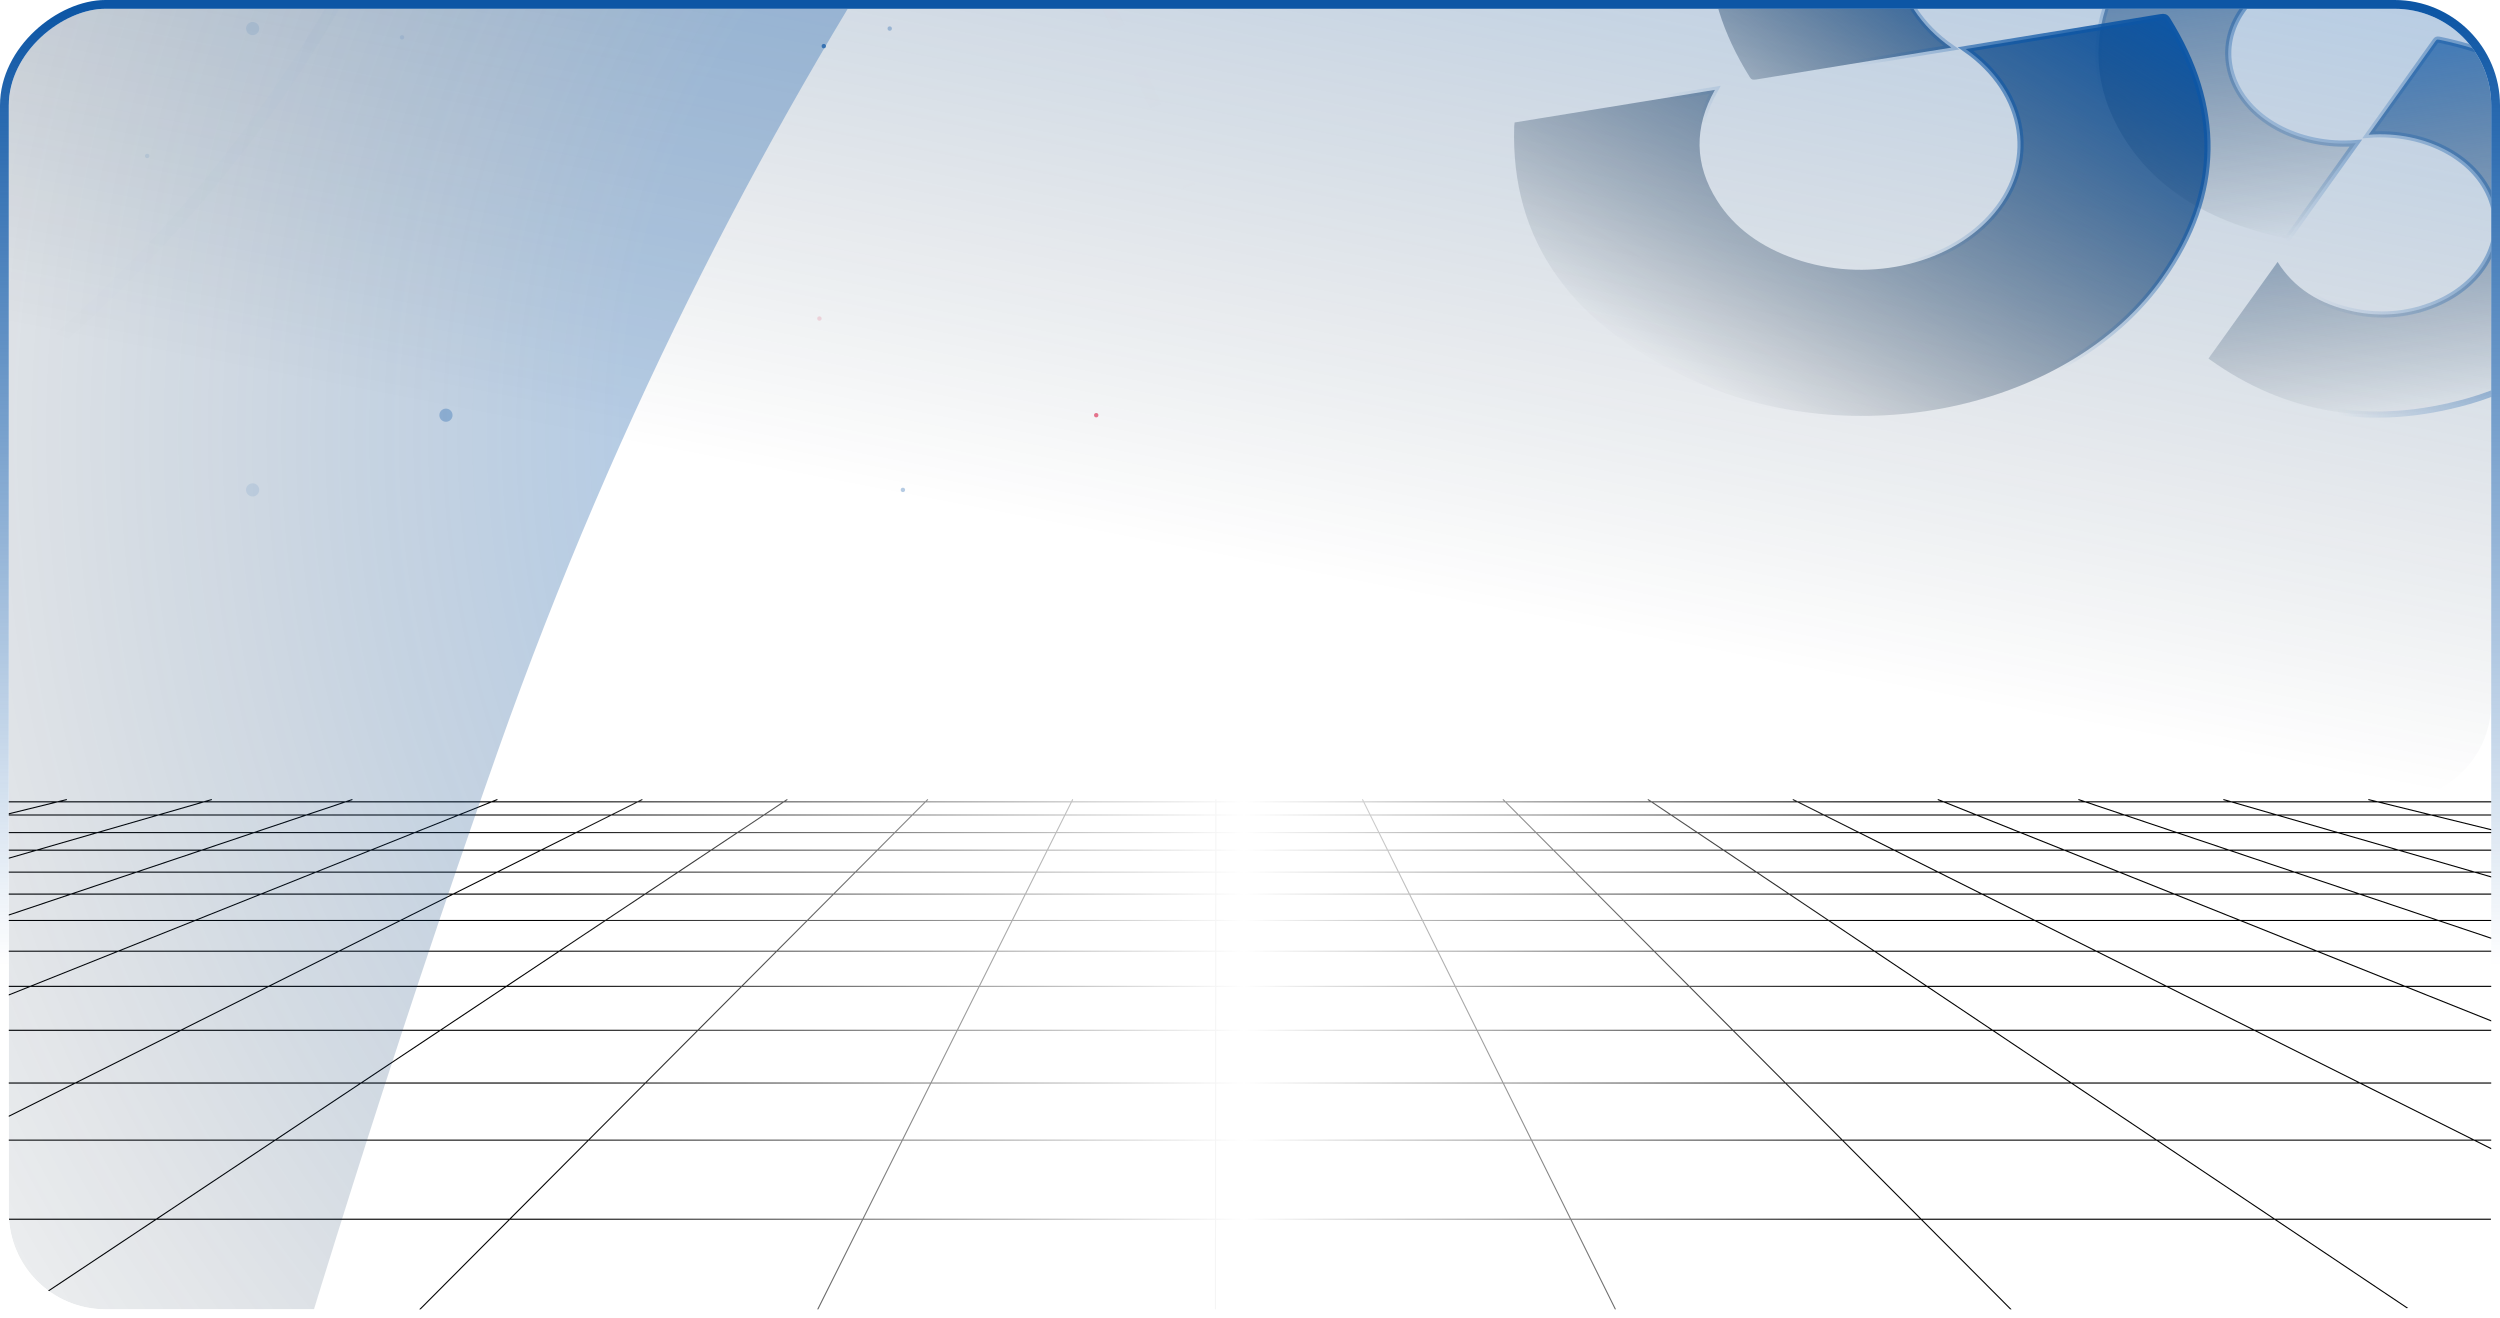
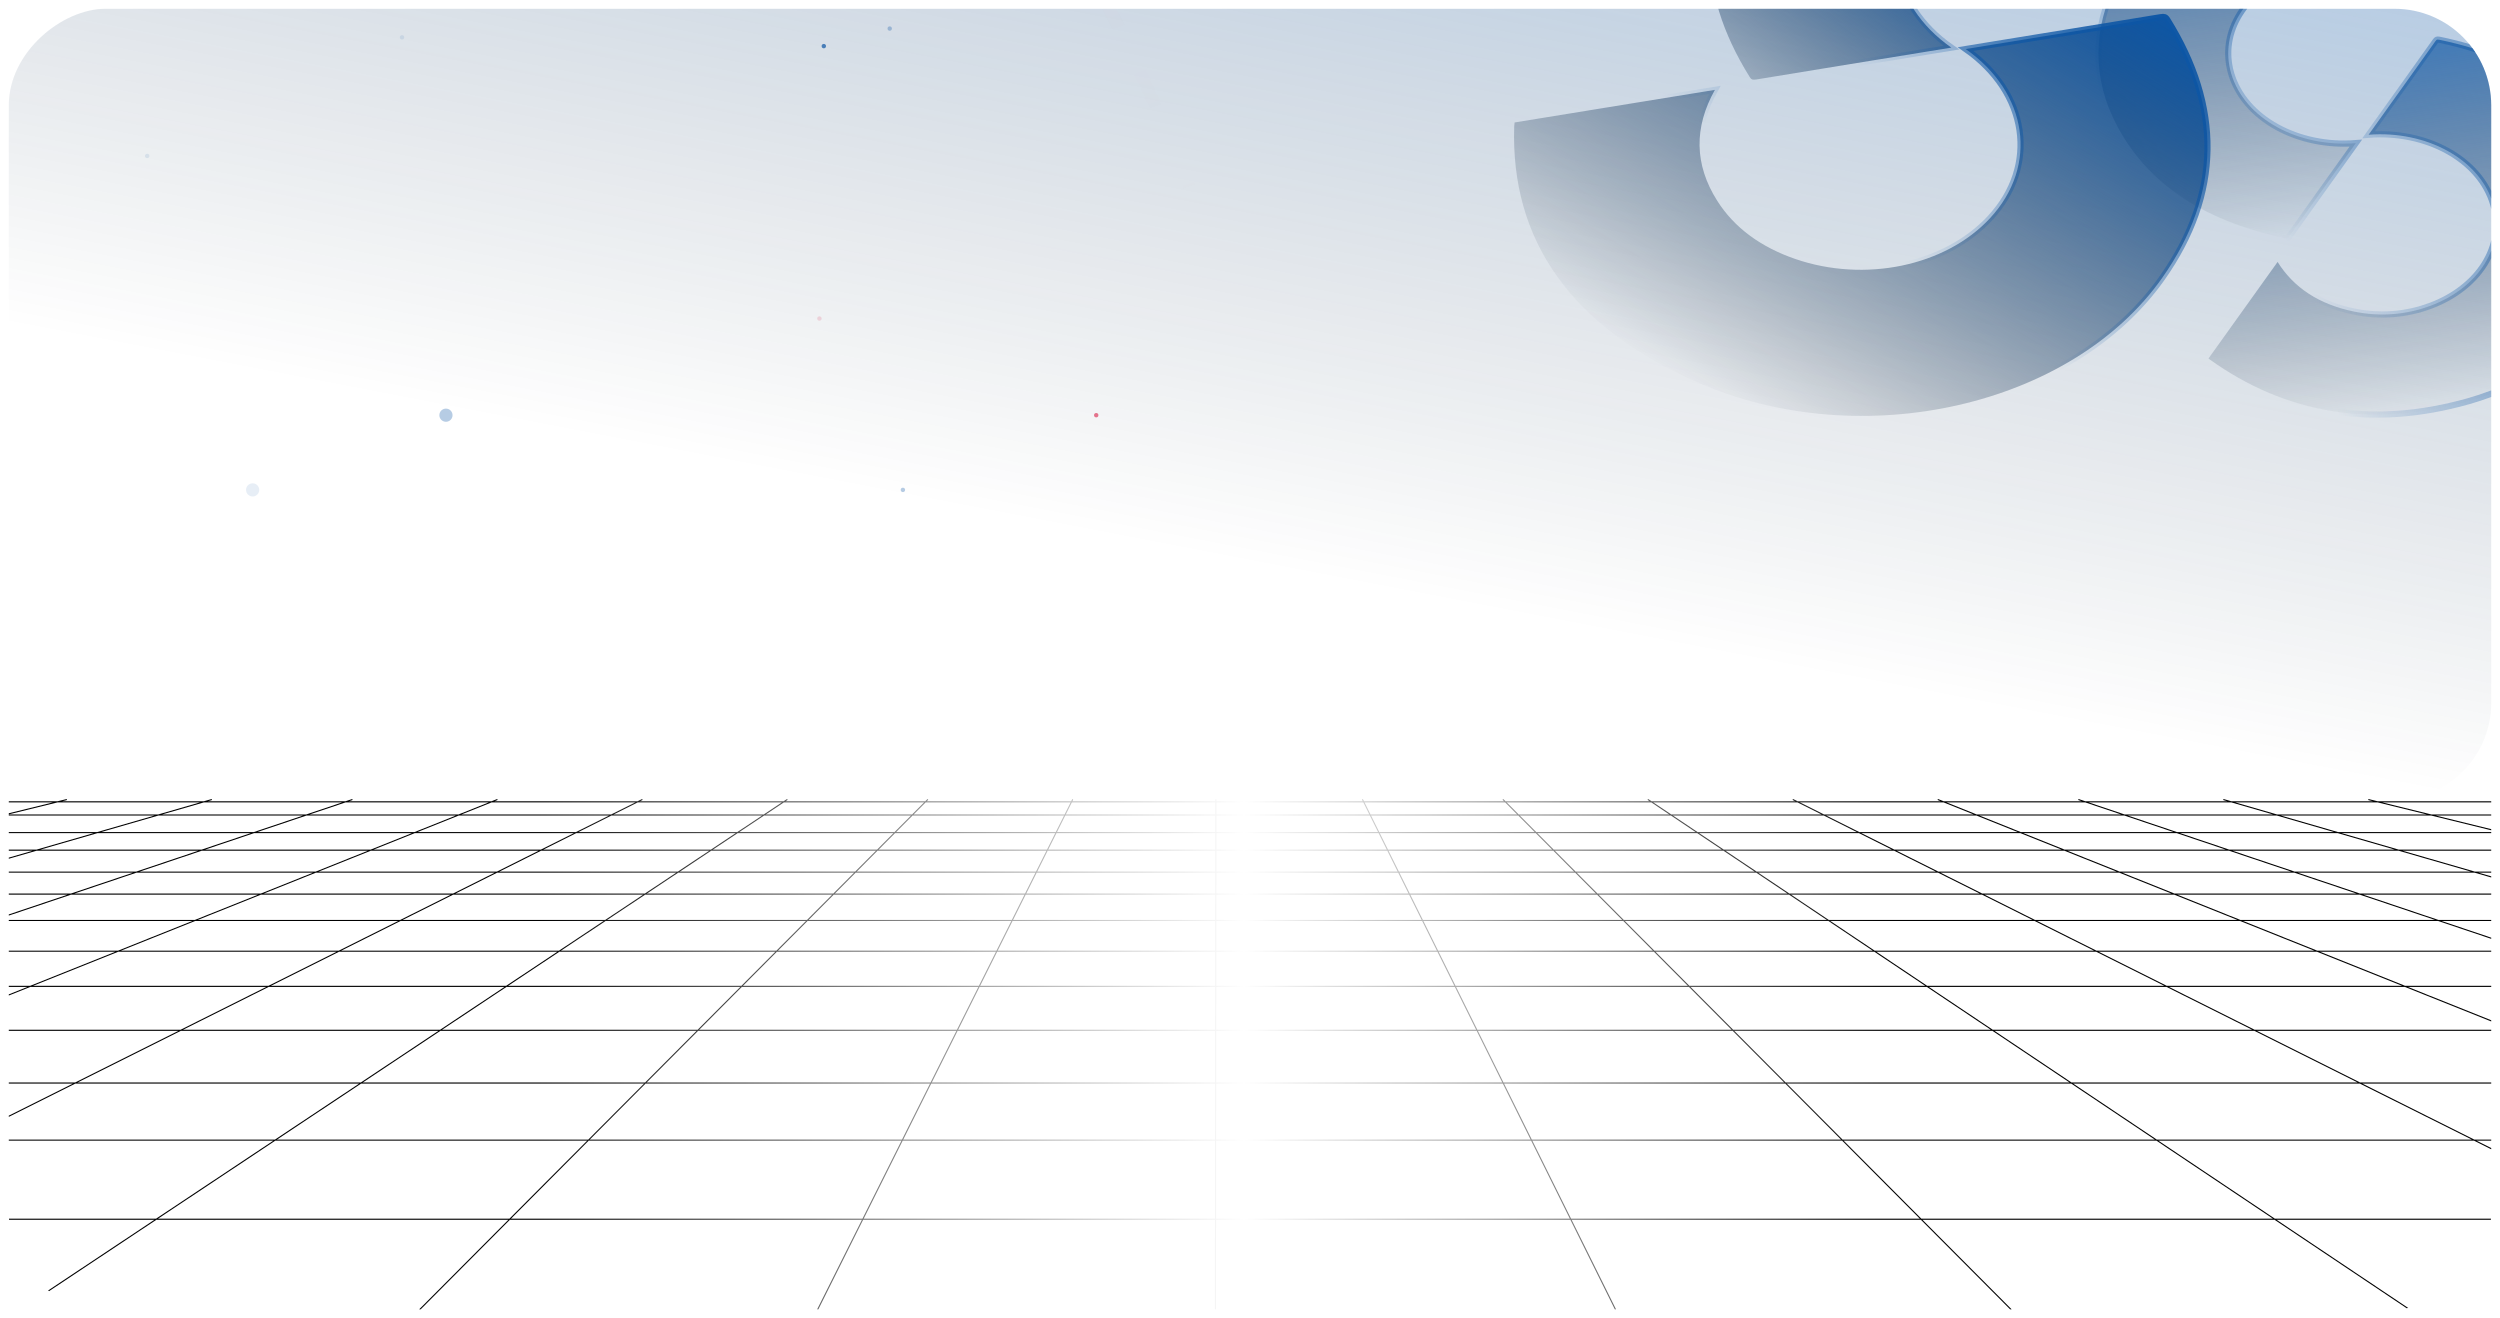
<svg xmlns="http://www.w3.org/2000/svg" width="569" height="300" viewBox="0 0 569 300" fill="none">
  <g clip-path="url(#clip0_1909_3962)">
    <rect opacity="0.3" x="2" y="-21" width="565" height="203" rx="22" fill="url(#paint0_linear_1909_3962)" />
    <path opacity="0.7" d="M567.453 46.505C564.43 36.191 552.148 29.632 539.089 30.67C539.619 29.928 540.145 29.193 540.667 28.461C542.04 26.541 543.391 24.65 544.743 22.759L544.743 22.759C545.576 21.596 546.409 20.432 547.243 19.269C549.603 15.974 551.964 12.678 554.302 9.372L554.302 9.372C554.471 9.133 554.575 9.063 554.651 9.034C554.728 9.005 554.876 8.981 555.228 9.055L555.229 9.055C574.417 13.069 587.672 22.181 594.394 36.571C599.502 47.501 598.437 59.166 592.542 69.128C586.643 79.095 575.913 87.338 561.753 91.336C539.782 97.538 520.049 94.106 502.927 81.805L502.926 81.804C502.829 81.734 502.742 81.666 502.652 81.592C504.94 78.395 507.227 75.2 509.518 71.998C512.459 67.888 515.408 63.766 518.38 59.614C522.04 65.464 527.797 69.29 535.817 70.921C541.76 72.129 547.571 71.669 553.105 69.622L553.105 69.622C564.111 65.55 570.251 56.047 567.453 46.505Z" fill="url(#paint1_linear_1909_3962)" stroke="url(#paint2_linear_1909_3962)" stroke-width="1.41" />
    <path opacity="0.7" d="M507.819 16.742C510.843 27.057 523.124 33.616 536.184 32.578C535.654 33.32 535.128 34.056 534.605 34.787C533.232 36.708 531.881 38.598 530.529 40.489L530.529 40.489C529.697 41.652 528.864 42.816 528.03 43.979C525.67 47.274 523.309 50.57 520.971 53.876L520.971 53.876C520.801 54.115 520.697 54.185 520.622 54.214C520.545 54.243 520.396 54.267 520.044 54.193L520.044 54.193C500.855 50.179 487.6 41.067 480.878 26.677L480.244 26.927L480.878 26.677C475.771 15.747 476.835 4.082 482.731 -5.88C488.629 -15.847 499.359 -24.09 513.52 -28.088C535.49 -34.29 555.224 -30.858 572.346 -18.556L572.346 -18.556C572.443 -18.486 572.53 -18.418 572.62 -18.344C570.341 -15.159 568.064 -11.977 565.781 -8.788C562.831 -4.665 559.873 -0.531 556.892 3.634C553.233 -2.216 547.476 -6.042 539.456 -7.673C533.512 -8.881 527.701 -8.421 522.167 -6.374L522.167 -6.374C511.162 -2.302 505.022 7.201 507.819 16.742Z" fill="url(#paint3_linear_1909_3962)" stroke="url(#paint4_linear_1909_3962)" stroke-width="1.41" />
    <path fill-rule="evenodd" clip-rule="evenodd" d="M80.164 182.115C80.228 182.094 80.263 182.024 80.242 181.959C80.22 181.895 80.15 181.86 80.085 181.881L78.617 182.375L47.266 182.375L48.159 182.117C48.224 182.098 48.262 182.03 48.243 181.964C48.224 181.899 48.156 181.861 48.09 181.88L46.376 182.375L14.109 182.375L15.154 182.118C15.22 182.102 15.261 182.035 15.244 181.969C15.228 181.903 15.161 181.862 15.095 181.879L13.074 182.375L-19.078 182.375L-17.85 182.119C-17.784 182.105 -17.741 182.04 -17.755 181.973C-17.769 181.907 -17.834 181.864 -17.901 181.878L-20.288 182.375L-41.876 182.375C-41.944 182.375 -41.999 182.43 -41.999 182.498C-41.999 182.567 -41.944 182.622 -41.876 182.622L-21.473 182.622L-34.688 185.375L-41.876 185.375C-41.944 185.375 -41.999 185.43 -41.999 185.498C-41.999 185.567 -41.944 185.622 -41.876 185.622L-35.873 185.622L-41.901 186.878C-41.968 186.892 -42.01 186.957 -41.996 187.024C-41.983 187.09 -41.917 187.133 -41.85 187.119L-34.663 185.622L-0.146 185.622L-15.426 189.375L-41.876 189.375C-41.944 189.375 -41.999 189.43 -41.999 189.498C-41.999 189.567 -41.944 189.622 -41.876 189.622L-16.431 189.622L-31.712 193.375L-41.876 193.375C-41.944 193.375 -41.999 193.43 -41.999 193.498C-41.999 193.567 -41.944 193.622 -41.876 193.622L-32.717 193.622L-41.905 195.879C-41.971 195.895 -42.012 195.962 -41.995 196.028C-41.979 196.094 -41.912 196.135 -41.846 196.118L-31.682 193.622L7.445 193.622L-9.008 198.375L-41.876 198.375C-41.944 198.375 -41.999 198.43 -41.999 198.498C-41.999 198.567 -41.944 198.622 -41.876 198.622L-9.863 198.622L-26.316 203.375L-41.876 203.375C-41.944 203.375 -41.999 203.43 -41.999 203.498C-41.999 203.567 -41.944 203.622 -41.876 203.622L-27.171 203.622L-41.91 207.88C-41.975 207.899 -42.013 207.967 -41.994 208.033C-41.975 208.098 -41.907 208.136 -41.841 208.117L-26.281 203.622L15.394 203.622L-1.725 209.375L-41.876 209.375C-41.944 209.375 -41.999 209.43 -41.999 209.498C-41.999 209.567 -41.944 209.622 -41.876 209.622L-2.46 209.622L-22.554 216.375L-41.876 216.375C-41.944 216.375 -41.999 216.43 -41.999 216.498C-41.999 216.567 -41.944 216.622 -41.876 216.622L-23.289 216.622L-41.915 222.881C-41.98 222.903 -42.014 222.973 -41.993 223.038C-41.971 223.102 -41.901 223.137 -41.836 223.115L-22.514 216.622L26.233 216.622L6.851 224.375L-41.876 224.375C-41.944 224.375 -41.999 224.43 -41.999 224.498C-41.999 224.567 -41.944 224.622 -41.876 224.622L6.233 224.622L-18.149 234.375L-41.876 234.375C-41.944 234.375 -41.999 234.43 -41.999 234.498C-41.999 234.567 -41.944 234.622 -41.876 234.622L-18.767 234.622L-41.921 243.884C-41.985 243.909 -42.016 243.981 -41.99 244.044C-41.965 244.108 -41.893 244.138 -41.83 244.113L-18.102 234.622L40.6 234.622L17.094 246.375L-41.876 246.375C-41.944 246.375 -41.999 246.43 -41.999 246.498C-41.999 246.567 -41.944 246.622 -41.876 246.622L16.601 246.622L-8.906 259.375L-41.876 259.375C-41.944 259.375 -41.999 259.43 -41.999 259.498C-41.999 259.567 -41.944 259.622 -41.876 259.622L-9.399 259.622L-41.932 275.888C-41.993 275.919 -42.017 275.993 -41.987 276.054C-41.956 276.115 -41.882 276.139 -41.821 276.109L-8.847 259.622L62.202 259.622L35.512 277.375L-41.876 277.375C-41.944 277.375 -41.999 277.43 -41.999 277.498C-41.999 277.567 -41.944 277.622 -41.876 277.622L35.141 277.622L2.437 299.375L-41.876 299.375C-41.944 299.375 -41.999 299.43 -41.999 299.498C-41.999 299.567 -41.944 299.622 -41.876 299.622L2.066 299.622L-41.161 328.375L-41.876 328.375C-41.944 328.375 -41.999 328.43 -41.999 328.498C-41.999 328.567 -41.944 328.622 -41.876 328.622L-41.532 328.622L-41.944 328.896C-42.001 328.933 -42.016 329.01 -41.978 329.067C-41.941 329.124 -41.864 329.139 -41.807 329.101L-41.087 328.622L64.904 328.622L25.307 368.375L-41.876 368.375C-41.944 368.375 -41.999 368.43 -41.999 368.498C-41.999 368.567 -41.944 368.622 -41.876 368.622L25.061 368.622L-41.429 435.375L-41.876 435.375C-41.944 435.375 -41.999 435.43 -41.999 435.498C-41.999 435.567 -41.944 435.622 -41.876 435.622L-41.675 435.622L-41.963 435.911C-42.011 435.96 -42.011 436.038 -41.963 436.086C-41.914 436.134 -41.836 436.134 -41.788 436.086L-41.326 435.622L117.174 435.622L117.013 435.943C116.983 436.004 117.007 436.078 117.068 436.109C117.129 436.139 117.203 436.115 117.234 436.054L117.45 435.622L276.39 435.622L276.39 435.998C276.39 436.067 276.445 436.122 276.513 436.122C276.582 436.122 276.637 436.067 276.637 435.999L276.637 435.622L435.8 435.622L436.014 436.053C436.044 436.114 436.118 436.139 436.179 436.109C436.24 436.079 436.265 436.005 436.235 435.944L436.075 435.622L594.575 435.622L595.037 436.086C595.059 436.108 595.087 436.12 595.116 436.122C595.15 436.124 595.185 436.112 595.212 436.086C595.26 436.038 595.26 435.96 595.212 435.911L594.924 435.622L595.124 435.622C595.193 435.622 595.248 435.567 595.248 435.498C595.248 435.43 595.193 435.375 595.124 435.375L594.678 435.375L528.187 368.622L596.124 368.622C596.193 368.622 596.248 368.567 596.248 368.498C596.248 368.43 596.193 368.375 596.124 368.375L527.941 368.375L488.345 328.622L593.847 328.622L596.056 330.101C596.112 330.139 596.189 330.124 596.227 330.067C596.265 330.011 596.25 329.934 596.193 329.896L594.291 328.622L596.124 328.622C596.193 328.622 596.248 328.567 596.248 328.498C596.248 328.43 596.193 328.375 596.124 328.375L593.922 328.375L550.987 299.622L596.124 299.622C596.193 299.622 596.248 299.567 596.248 299.498C596.248 299.43 596.193 299.375 596.124 299.375L550.618 299.375L518.135 277.622L596.124 277.622C596.193 277.622 596.248 277.567 596.248 277.498C596.248 277.43 596.193 277.375 596.124 277.375L517.767 277.375L491.257 259.622L563.095 259.622L596.069 276.109C596.13 276.139 596.204 276.115 596.235 276.054C596.265 275.993 596.241 275.919 596.18 275.888L563.647 259.622L596.124 259.622C596.193 259.622 596.248 259.567 596.248 259.498C596.248 259.43 596.193 259.375 596.124 259.375L563.154 259.375L537.647 246.622L596.124 246.622C596.193 246.622 596.248 246.567 596.248 246.498C596.248 246.43 596.193 246.375 596.124 246.375L537.154 246.375L513.647 234.622L572.351 234.622L596.079 244.113C596.142 244.138 596.214 244.108 596.239 244.044C596.264 243.981 596.234 243.909 596.17 243.884L573.015 234.622L596.124 234.622C596.193 234.622 596.248 234.567 596.248 234.498C596.248 234.43 596.193 234.375 596.124 234.375L572.398 234.375L548.015 224.622L596.124 224.622C596.193 224.622 596.248 224.567 596.248 224.498C596.248 224.43 596.193 224.375 596.124 224.375L547.398 224.375L528.015 216.622L575.763 216.622L595.085 223.115C595.15 223.137 595.22 223.102 595.241 223.038C595.263 222.973 595.228 222.903 595.164 222.881L576.538 216.622L596.124 216.622C596.193 216.622 596.248 216.567 596.248 216.498C596.248 216.43 596.193 216.375 596.124 216.375L575.803 216.375L555.709 209.622L596.124 209.622C596.193 209.622 596.248 209.567 596.248 209.498C596.248 209.43 596.193 209.375 596.124 209.375L554.974 209.375L537.855 203.622L580.53 203.622L596.09 208.117C596.156 208.136 596.224 208.098 596.243 208.033C596.262 207.967 596.224 207.899 596.159 207.88L581.42 203.622L596.124 203.622C596.193 203.622 596.248 203.567 596.248 203.498C596.248 203.43 596.193 203.375 596.124 203.375L580.565 203.375L564.112 198.622L596.124 198.622C596.193 198.622 596.248 198.567 596.248 198.498C596.248 198.43 596.193 198.375 596.124 198.375L563.257 198.375L546.804 193.622L585.931 193.622L596.095 196.118C596.161 196.135 596.228 196.094 596.244 196.028C596.261 195.962 596.22 195.895 596.154 195.879L586.966 193.622L596.124 193.622C596.193 193.622 596.248 193.567 596.248 193.498C596.248 193.43 596.193 193.375 596.124 193.375L585.961 193.375L570.68 189.622L596.124 189.622C596.193 189.622 596.248 189.567 596.248 189.498C596.248 189.43 596.193 189.375 596.124 189.375L569.675 189.375L554.395 185.622L588.912 185.622L596.099 187.119C596.166 187.133 596.231 187.09 596.245 187.024C596.259 186.957 596.216 186.892 596.15 186.878L590.122 185.622L596.124 185.622C596.193 185.622 596.248 185.567 596.248 185.498C596.248 185.43 596.193 185.375 596.124 185.375L588.937 185.375L575.722 182.622L596.124 182.622C596.193 182.622 596.248 182.567 596.248 182.498C596.248 182.43 596.193 182.375 596.124 182.375L574.537 182.375L572.15 181.878C572.083 181.864 572.018 181.907 572.004 181.973C571.99 182.04 572.033 182.105 572.099 182.119L573.327 182.375L541.175 182.375L539.154 181.879C539.088 181.862 539.021 181.903 539.005 181.969C538.988 182.035 539.029 182.102 539.095 182.118L540.14 182.375L507.873 182.375L506.159 181.88C506.093 181.861 506.025 181.899 506.006 181.964C505.987 182.03 506.025 182.098 506.09 182.117L506.983 182.375L474.632 182.375L473.164 181.881C473.099 181.86 473.029 181.895 473.007 181.959C472.986 182.024 473.021 182.094 473.085 182.115L473.857 182.375L442.398 182.375L441.17 181.884C441.107 181.859 441.035 181.889 441.01 181.953C440.984 182.016 441.015 182.088 441.079 182.113L441.733 182.375L409.154 182.375L408.18 181.888C408.119 181.858 408.045 181.882 408.014 181.943C407.984 182.004 408.008 182.078 408.069 182.109L408.602 182.375L375.909 182.375L375.193 181.896C375.137 181.858 375.06 181.873 375.022 181.93C374.984 181.986 374.999 182.063 375.056 182.101L375.465 182.375L342.674 182.375L342.212 181.911C342.164 181.863 342.086 181.863 342.037 181.911C341.989 181.959 341.989 182.037 342.037 182.086L342.325 182.375L310.449 182.375L310.235 181.944C310.205 181.883 310.131 181.858 310.07 181.888C310.009 181.918 309.984 181.992 310.014 182.053L310.173 182.375L276.859 182.375L276.859 181.999C276.859 181.93 276.804 181.875 276.736 181.875C276.667 181.875 276.612 181.93 276.612 181.998L276.612 182.375L244.073 182.375L244.234 182.054C244.264 181.993 244.24 181.919 244.179 181.888C244.118 181.858 244.044 181.882 244.013 181.943L243.797 182.375L210.924 182.375L211.212 182.086C211.26 182.037 211.26 181.959 211.212 181.911C211.163 181.863 211.085 181.863 211.037 181.911L210.575 182.375L178.781 182.375L179.193 182.101C179.25 182.064 179.265 181.987 179.227 181.93C179.189 181.873 179.113 181.858 179.056 181.896L178.335 182.375L145.646 182.375L146.179 182.109C146.24 182.078 146.264 182.004 146.234 181.943C146.203 181.882 146.129 181.858 146.068 181.888L145.094 182.375L112.515 182.375L113.17 182.113C113.234 182.088 113.264 182.016 113.239 181.953C113.214 181.889 113.142 181.859 113.079 181.884L111.851 182.375L79.391 182.375L80.164 182.115ZM550.174 299.375L517.692 277.622L437.546 277.622L459.213 299.375L550.174 299.375ZM458.865 299.375L437.197 277.622L357.698 277.622L368.488 299.375L458.865 299.375ZM368.611 299.622L459.111 299.622L487.75 328.375L382.874 328.375L368.611 299.622ZM368.213 299.375L357.422 277.622L276.775 277.622L276.756 299.375L368.213 299.375ZM276.756 299.622L368.335 299.622L382.599 328.375L276.731 328.375L276.756 299.622ZM276.509 299.375L276.528 277.622L196.45 277.622L185.573 299.375L276.509 299.375ZM185.45 299.622L276.509 299.622L276.484 328.375L171.073 328.375L185.45 299.622ZM185.297 299.375L196.174 277.622L116.052 277.622L94.384 299.375L185.297 299.375ZM94.138 299.622L185.174 299.622L170.797 328.375L65.498 328.375L94.138 299.622ZM94.036 299.375L115.703 277.622L35.587 277.622L2.883 299.375L94.036 299.375ZM2.512 299.622L93.79 299.622L65.15 328.375L-40.715 328.375L2.512 299.622ZM459.459 299.622L550.543 299.622L593.478 328.375L488.099 328.375L459.459 299.622ZM35.958 277.375L115.949 277.375L133.632 259.622L62.648 259.622L35.958 277.375ZM116.298 277.375L196.297 277.375L205.174 259.622L133.981 259.622L116.298 277.375ZM196.573 277.375L276.529 277.375L276.544 259.622L205.45 259.622L196.573 277.375ZM276.776 277.375L357.299 277.375L348.493 259.622L276.791 259.622L276.776 277.375ZM357.575 277.375L436.951 277.375L419.268 259.622L348.768 259.622L357.575 277.375ZM437.3 277.375L517.323 277.375L490.813 259.622L419.617 259.622L437.3 277.375ZM562.602 259.375L537.095 246.622L471.845 246.622L490.888 259.375L562.602 259.375ZM490.445 259.375L471.401 246.622L406.668 246.622L419.371 259.375L490.445 259.375ZM419.022 259.375L406.319 246.622L342.32 246.622L348.646 259.375L419.022 259.375ZM348.37 259.375L342.044 246.622L276.802 246.622L276.791 259.375L348.37 259.375ZM276.544 259.375L276.556 246.622L211.95 246.622L205.573 259.375L276.544 259.375ZM205.297 259.375L211.674 246.622L146.93 246.622L134.227 259.375L205.297 259.375ZM133.878 259.375L146.581 246.622L82.192 246.622L63.019 259.375L133.878 259.375ZM62.574 259.375L81.747 246.622L17.153 246.622L-8.354 259.375L62.574 259.375ZM25.656 368.375L65.252 328.622L170.674 328.622L150.797 368.375L25.656 368.375ZM151.073 368.375L170.95 328.622L276.484 328.622L276.449 368.375L151.073 368.375ZM276.696 368.375L276.731 328.622L382.721 328.622L402.441 368.375L276.696 368.375ZM402.717 368.375L382.997 328.622L487.996 328.622L527.593 368.375L402.717 368.375ZM536.602 246.375L513.095 234.622L453.926 234.622L471.476 246.375L536.602 246.375ZM471.032 246.375L453.482 234.622L394.715 234.622L406.422 246.375L471.032 246.375ZM406.073 246.375L394.366 234.622L336.367 234.622L342.197 246.375L406.073 246.375ZM341.921 246.375L336.091 234.622L276.813 234.622L276.803 246.375L341.921 246.375ZM276.556 246.375L276.566 234.622L217.95 234.622L212.073 246.375L276.556 246.375ZM211.797 246.375L217.674 234.622L158.882 234.622L147.176 246.375L211.797 246.375ZM146.827 246.375L158.534 234.622L100.233 234.622L82.564 246.375L146.827 246.375ZM82.118 246.375L99.787 234.622L41.153 234.622L17.646 246.375L82.118 246.375ZM41.094 234.375L-17.485 234.375L6.898 224.622L60.6 224.622L41.094 234.375ZM100.159 234.375L41.646 234.375L61.153 224.622L114.821 224.622L100.159 234.375ZM158.78 234.375L100.604 234.375L115.267 224.622L168.495 224.622L158.78 234.375ZM159.128 234.375L217.797 234.375L222.674 224.622L168.843 224.622L159.128 234.375ZM218.073 234.375L276.566 234.375L276.575 224.622L222.95 224.622L218.073 234.375ZM276.813 234.375L335.969 234.375L331.131 224.622L276.822 224.622L276.813 234.375ZM336.244 234.375L394.121 234.375L384.406 224.622L331.406 224.622L336.244 234.375ZM453.114 234.375L394.469 234.375L384.754 224.622L438.55 224.622L453.114 234.375ZM512.602 234.375L453.557 234.375L438.993 224.622L493.095 224.622L512.602 234.375ZM571.733 234.375L513.154 234.375L493.647 224.622L547.351 224.622L571.733 234.375ZM77.882 182.622L46.411 182.622L36.881 185.375L69.69 185.375L77.882 182.622ZM45.522 182.622L13.104 182.622L1.895 185.375L35.992 185.375L45.522 182.622ZM12.069 182.622L-20.263 182.622L-33.478 185.375L0.86 185.375L12.069 182.622ZM78.657 182.622L111.233 182.622L104.351 185.375L70.465 185.375L78.657 182.622ZM111.898 182.622L105.015 185.375L139.094 185.375L144.601 182.622L111.898 182.622ZM145.153 182.622L139.646 185.375L173.825 185.375L177.964 182.622L145.153 182.622ZM178.41 182.622L174.271 185.375L207.587 185.375L210.329 182.622L178.41 182.622ZM210.678 182.622L207.935 185.375L242.297 185.375L243.674 182.622L210.678 182.622ZM243.95 182.622L242.573 185.375L276.609 185.375L276.611 182.622L243.95 182.622ZM276.858 182.622L276.856 185.375L311.662 185.375L310.296 182.622L276.858 182.622ZM310.572 182.622L311.937 185.375L345.313 185.375L342.571 182.622L310.572 182.622ZM342.92 182.622L345.662 185.375L379.945 185.375L375.834 182.622L342.92 182.622ZM376.277 182.622L380.388 185.375L414.602 185.375L409.095 182.622L376.277 182.622ZM409.647 182.622L415.154 185.375L449.233 185.375L442.351 182.622L409.647 182.622ZM443.015 182.622L449.898 185.375L482.784 185.375L474.592 182.622L443.015 182.622ZM475.367 182.622L483.559 185.375L517.368 185.375L507.838 182.622L475.367 182.622ZM508.727 182.622L518.257 185.375L552.354 185.375L541.145 182.622L508.727 182.622ZM542.18 182.622L553.389 185.375L587.727 185.375L574.512 182.622L542.18 182.622ZM-21.779 216.375L-1.685 209.622L43.733 209.622L26.851 216.375L-21.779 216.375ZM-0.95 209.375L44.351 209.375L58.733 203.622L16.169 203.622L-0.95 209.375ZM27.515 216.375L44.398 209.622L90.6 209.622L77.094 216.375L27.515 216.375ZM45.016 209.375L91.094 209.375L102.601 203.622L59.398 203.622L45.016 209.375ZM77.646 216.375L91.153 209.622L137.372 209.622L127.22 216.375L77.646 216.375ZM91.646 209.375L137.744 209.375L146.393 203.622L103.153 203.622L91.646 209.375ZM127.666 216.375L137.818 209.622L183.436 209.622L176.709 216.375L127.666 216.375ZM138.189 209.375L183.681 209.375L189.412 203.622L146.839 203.622L138.189 209.375ZM177.057 216.375L183.784 209.622L230.174 209.622L226.797 216.375L177.057 216.375ZM184.03 209.375L230.297 209.375L233.174 203.622L189.76 203.622L184.03 209.375ZM227.073 216.375L230.45 209.622L276.588 209.622L276.582 216.375L227.073 216.375ZM230.573 209.375L276.588 209.375L276.593 203.622L233.45 203.622L230.573 209.375ZM276.829 216.375L276.835 209.622L323.69 209.622L327.04 216.375L276.829 216.375ZM276.835 209.375L323.567 209.375L320.713 203.622L276.84 203.622L276.835 209.375ZM327.315 216.375L323.965 209.622L369.465 209.622L376.191 216.375L327.315 216.375ZM323.843 209.375L369.219 209.375L363.489 203.622L320.989 203.622L323.843 209.375ZM376.54 216.375L369.813 209.622L416.151 209.622L426.235 216.375L376.54 216.375ZM369.567 209.375L415.782 209.375L407.192 203.622L363.837 203.622L369.567 209.375ZM426.679 216.375L416.595 209.622L463.095 209.622L476.602 216.375L426.679 216.375ZM416.226 209.375L462.602 209.375L451.095 203.622L407.635 203.622L416.226 209.375ZM477.154 216.375L463.647 209.622L509.851 209.622L526.733 216.375L477.154 216.375ZM463.154 209.375L509.233 209.375L494.851 203.622L451.647 203.622L463.154 209.375ZM527.398 216.375L510.515 209.622L554.934 209.622L575.028 216.375L527.398 216.375ZM509.898 209.375L554.199 209.375L537.08 203.622L495.515 203.622L509.898 209.375ZM546.733 224.375L527.351 216.622L477.647 216.622L493.154 224.375L546.733 224.375ZM492.602 224.375L477.095 216.622L427.048 216.622L438.625 224.375L492.602 224.375ZM438.181 224.375L426.604 216.622L376.786 216.622L384.508 224.375L438.181 224.375ZM384.16 224.375L376.437 216.622L327.438 216.622L331.284 224.375L384.16 224.375ZM331.008 224.375L327.162 216.622L276.829 216.622L276.822 224.375L331.008 224.375ZM276.575 224.375L276.582 216.622L226.95 216.622L223.073 224.375L276.575 224.375ZM222.797 224.375L226.674 216.622L176.812 216.622L169.089 224.375L222.797 224.375ZM168.74 224.375L176.463 216.622L127.294 216.622L115.638 224.375L168.74 224.375ZM115.193 224.375L126.849 216.622L77.153 216.622L61.646 224.375L115.193 224.375ZM61.094 224.375L76.6 216.622L26.898 216.622L7.515 224.375L61.094 224.375ZM-41.08 435.375L25.41 368.622L150.674 368.622L117.297 435.375L-41.08 435.375ZM117.573 435.375L150.95 368.622L276.449 368.622L276.391 435.375L117.573 435.375ZM276.637 435.375L276.696 368.622L402.564 368.622L435.677 435.375L276.637 435.375ZM435.953 435.375L402.839 368.622L527.839 368.622L594.329 435.375L435.953 435.375ZM568.64 189.375L553.36 185.622L519.112 185.622L532.103 189.375L568.64 189.375ZM531.214 189.375L518.222 185.622L484.294 185.622L495.462 189.375L531.214 189.375ZM496.196 189.622L532.069 189.622L545.06 193.375L507.364 193.375L496.196 189.622ZM494.687 189.375L483.519 185.622L450.515 185.622L459.898 189.375L494.687 189.375ZM460.515 189.622L495.421 189.622L506.589 193.375L469.898 193.375L460.515 189.622ZM459.233 189.375L449.851 185.622L415.647 185.622L423.154 189.375L459.233 189.375ZM423.647 189.622L459.851 189.622L469.233 193.375L431.154 193.375L423.647 189.622ZM422.602 189.375L415.095 185.622L380.757 185.622L386.361 189.375L422.602 189.375ZM386.73 189.622L423.095 189.622L430.602 193.375L392.334 193.375L386.73 189.622ZM385.918 189.375L380.313 185.622L345.908 185.622L349.646 189.375L385.918 189.375ZM349.892 189.622L386.286 189.622L391.891 193.375L353.63 193.375L349.892 189.622ZM349.298 189.375L345.559 185.622L312.06 185.622L313.921 189.375L349.298 189.375ZM314.044 189.622L349.544 189.622L353.282 193.375L315.906 193.375L314.044 189.622ZM313.646 189.375L311.784 185.622L276.856 185.622L276.852 189.375L313.646 189.375ZM276.852 189.622L313.768 189.622L315.63 193.375L276.849 193.375L276.852 189.622ZM276.606 189.375L276.609 185.622L242.45 185.622L240.573 189.375L276.606 189.375ZM240.45 189.622L276.605 189.622L276.602 193.375L238.573 193.375L240.45 189.622ZM240.297 189.375L242.174 185.622L207.69 185.622L203.951 189.375L240.297 189.375ZM203.705 189.622L240.174 189.622L238.297 193.375L199.967 193.375L203.705 189.622ZM203.603 189.375L207.341 185.622L173.9 185.622L168.257 189.375L203.603 189.375ZM167.886 189.622L203.357 189.622L199.618 193.375L162.244 193.375L167.886 189.622ZM167.812 189.375L173.454 185.622L139.153 185.622L131.646 189.375L167.812 189.375ZM131.153 189.622L167.44 189.622L161.798 193.375L123.646 193.375L131.153 189.622ZM131.094 189.375L138.601 185.622L104.398 185.622L95.016 189.375L131.094 189.375ZM94.398 189.622L130.601 189.622L123.094 193.375L85.016 193.375L94.398 189.622ZM94.351 189.375L103.733 185.622L69.73 185.622L58.562 189.375L94.351 189.375ZM57.828 189.622L93.733 189.622L84.351 193.375L46.66 193.375L57.828 189.622ZM57.787 189.375L68.955 185.622L36.026 185.622L23.035 189.375L57.787 189.375ZM22.18 189.622L57.053 189.622L45.885 193.375L9.189 193.375L22.18 189.622ZM22.145 189.375L35.137 185.622L0.889 185.622L-14.391 189.375L22.145 189.375ZM-15.396 189.622L21.291 189.622L8.299 193.375L-30.677 193.375L-15.396 189.622ZM532.958 189.622L569.645 189.622L584.926 193.375L545.95 193.375L532.958 189.622ZM579.675 203.375L563.222 198.622L522.977 198.622L537.12 203.375L579.675 203.375ZM536.345 203.375L522.202 198.622L483.015 198.622L494.898 203.375L536.345 203.375ZM494.233 203.375L482.351 198.622L441.647 198.622L451.154 203.375L494.233 203.375ZM450.602 203.375L441.095 198.622L400.169 198.622L407.267 203.375L450.602 203.375ZM406.823 203.375L399.725 198.622L358.857 198.622L363.591 203.375L406.823 203.375ZM363.243 203.375L358.508 198.622L318.509 198.622L320.866 203.375L363.243 203.375ZM320.591 203.375L318.233 198.622L276.844 198.622L276.84 203.375L320.591 203.375ZM276.593 203.375L276.597 198.622L235.95 198.622L233.573 203.375L276.593 203.375ZM233.297 203.375L235.674 198.622L194.741 198.622L190.006 203.375L233.297 203.375ZM189.658 203.375L194.392 198.622L154.356 198.622L147.21 203.375L189.658 203.375ZM146.764 203.375L153.91 198.622L113.153 198.622L103.646 203.375L146.764 203.375ZM103.094 203.375L112.601 198.622L71.898 198.622L60.016 203.375L103.094 203.375ZM59.351 203.375L71.233 198.622L31.047 198.622L16.904 203.375L59.351 203.375ZM16.129 203.375L30.272 198.622L-8.973 198.622L-25.427 203.375L16.129 203.375ZM31.007 198.375L-8.119 198.375L8.334 193.622L45.15 193.622L31.007 198.375ZM31.782 198.375L71.851 198.375L83.733 193.622L45.925 193.622L31.782 198.375ZM72.516 198.375L113.094 198.375L122.601 193.622L84.398 193.622L72.516 198.375ZM113.646 198.375L154.281 198.375L161.427 193.622L123.153 193.622L113.646 198.375ZM154.727 198.375L194.638 198.375L199.373 193.622L161.873 193.622L154.727 198.375ZM194.987 198.375L235.797 198.375L238.174 193.622L199.721 193.622L194.987 198.375ZM236.073 198.375L276.598 198.375L276.602 193.622L238.45 193.622L236.073 198.375ZM276.845 198.375L318.11 198.375L315.753 193.622L276.849 193.622L276.845 198.375ZM318.386 198.375L358.262 198.375L353.528 193.622L316.028 193.622L318.386 198.375ZM358.611 198.375L399.357 198.375L392.259 193.622L353.876 193.622L358.611 198.375ZM399.8 198.375L440.602 198.375L431.095 193.622L392.703 193.622L399.8 198.375ZM441.154 198.375L481.733 198.375L469.851 193.622L431.647 193.622L441.154 198.375ZM482.398 198.375L521.467 198.375L507.324 193.622L470.515 193.622L482.398 198.375ZM562.368 198.375L522.242 198.375L508.099 193.622L545.915 193.622L562.368 198.375Z" fill="url(#paint5_linear_1909_3962)" fill-opacity="0.7" />
    <path fill-rule="evenodd" clip-rule="evenodd" d="M80.164 182.115C80.228 182.094 80.263 182.024 80.242 181.959C80.22 181.895 80.15 181.86 80.085 181.881L78.617 182.375L47.266 182.375L48.159 182.117C48.224 182.098 48.262 182.03 48.243 181.964C48.224 181.899 48.156 181.861 48.09 181.88L46.376 182.375L14.109 182.375L15.154 182.118C15.22 182.102 15.261 182.035 15.244 181.969C15.228 181.903 15.161 181.862 15.095 181.879L13.074 182.375L-19.078 182.375L-17.85 182.119C-17.784 182.105 -17.741 182.04 -17.755 181.973C-17.769 181.907 -17.834 181.864 -17.901 181.878L-20.288 182.375L-41.876 182.375C-41.944 182.375 -41.999 182.43 -41.999 182.498C-41.999 182.567 -41.944 182.622 -41.876 182.622L-21.473 182.622L-34.688 185.375L-41.876 185.375C-41.944 185.375 -41.999 185.43 -41.999 185.498C-41.999 185.567 -41.944 185.622 -41.876 185.622L-35.873 185.622L-41.901 186.878C-41.968 186.892 -42.01 186.957 -41.996 187.024C-41.983 187.09 -41.917 187.133 -41.85 187.119L-34.663 185.622L-0.146 185.622L-15.426 189.375L-41.876 189.375C-41.944 189.375 -41.999 189.43 -41.999 189.498C-41.999 189.567 -41.944 189.622 -41.876 189.622L-16.431 189.622L-31.712 193.375L-41.876 193.375C-41.944 193.375 -41.999 193.43 -41.999 193.498C-41.999 193.567 -41.944 193.622 -41.876 193.622L-32.717 193.622L-41.905 195.879C-41.971 195.895 -42.012 195.962 -41.995 196.028C-41.979 196.094 -41.912 196.135 -41.846 196.118L-31.682 193.622L7.445 193.622L-9.008 198.375L-41.876 198.375C-41.944 198.375 -41.999 198.43 -41.999 198.498C-41.999 198.567 -41.944 198.622 -41.876 198.622L-9.863 198.622L-26.316 203.375L-41.876 203.375C-41.944 203.375 -41.999 203.43 -41.999 203.498C-41.999 203.567 -41.944 203.622 -41.876 203.622L-27.171 203.622L-41.91 207.88C-41.975 207.899 -42.013 207.967 -41.994 208.033C-41.975 208.098 -41.907 208.136 -41.841 208.117L-26.281 203.622L15.394 203.622L-1.725 209.375L-41.876 209.375C-41.944 209.375 -41.999 209.43 -41.999 209.498C-41.999 209.567 -41.944 209.622 -41.876 209.622L-2.46 209.622L-22.554 216.375L-41.876 216.375C-41.944 216.375 -41.999 216.43 -41.999 216.498C-41.999 216.567 -41.944 216.622 -41.876 216.622L-23.289 216.622L-41.915 222.881C-41.98 222.903 -42.014 222.973 -41.993 223.038C-41.971 223.102 -41.901 223.137 -41.836 223.115L-22.514 216.622L26.233 216.622L6.851 224.375L-41.876 224.375C-41.944 224.375 -41.999 224.43 -41.999 224.498C-41.999 224.567 -41.944 224.622 -41.876 224.622L6.233 224.622L-18.149 234.375L-41.876 234.375C-41.944 234.375 -41.999 234.43 -41.999 234.498C-41.999 234.567 -41.944 234.622 -41.876 234.622L-18.767 234.622L-41.921 243.884C-41.985 243.909 -42.016 243.981 -41.99 244.044C-41.965 244.108 -41.893 244.138 -41.83 244.113L-18.102 234.622L40.6 234.622L17.094 246.375L-41.876 246.375C-41.944 246.375 -41.999 246.43 -41.999 246.498C-41.999 246.567 -41.944 246.622 -41.876 246.622L16.601 246.622L-8.906 259.375L-41.876 259.375C-41.944 259.375 -41.999 259.43 -41.999 259.498C-41.999 259.567 -41.944 259.622 -41.876 259.622L-9.399 259.622L-41.932 275.888C-41.993 275.919 -42.017 275.993 -41.987 276.054C-41.956 276.115 -41.882 276.139 -41.821 276.109L-8.847 259.622L62.202 259.622L35.512 277.375L-41.876 277.375C-41.944 277.375 -41.999 277.43 -41.999 277.498C-41.999 277.567 -41.944 277.622 -41.876 277.622L35.141 277.622L2.437 299.375L-41.876 299.375C-41.944 299.375 -41.999 299.43 -41.999 299.498C-41.999 299.567 -41.944 299.622 -41.876 299.622L2.066 299.622L-41.161 328.375L-41.876 328.375C-41.944 328.375 -41.999 328.43 -41.999 328.498C-41.999 328.567 -41.944 328.622 -41.876 328.622L-41.532 328.622L-41.944 328.896C-42.001 328.933 -42.016 329.01 -41.978 329.067C-41.941 329.124 -41.864 329.139 -41.807 329.101L-41.087 328.622L64.904 328.622L25.307 368.375L-41.876 368.375C-41.944 368.375 -41.999 368.43 -41.999 368.498C-41.999 368.567 -41.944 368.622 -41.876 368.622L25.061 368.622L-41.429 435.375L-41.876 435.375C-41.944 435.375 -41.999 435.43 -41.999 435.498C-41.999 435.567 -41.944 435.622 -41.876 435.622L-41.675 435.622L-41.963 435.911C-42.011 435.96 -42.011 436.038 -41.963 436.086C-41.914 436.134 -41.836 436.134 -41.788 436.086L-41.326 435.622L117.174 435.622L117.013 435.943C116.983 436.004 117.007 436.078 117.068 436.109C117.129 436.139 117.203 436.115 117.234 436.054L117.45 435.622L276.39 435.622L276.39 435.998C276.39 436.067 276.445 436.122 276.513 436.122C276.582 436.122 276.637 436.067 276.637 435.999L276.637 435.622L435.8 435.622L436.014 436.053C436.044 436.114 436.118 436.139 436.179 436.109C436.24 436.079 436.265 436.005 436.235 435.944L436.075 435.622L594.575 435.622L595.037 436.086C595.059 436.108 595.087 436.12 595.116 436.122C595.15 436.124 595.185 436.112 595.212 436.086C595.26 436.038 595.26 435.96 595.212 435.911L594.924 435.622L595.124 435.622C595.193 435.622 595.248 435.567 595.248 435.498C595.248 435.43 595.193 435.375 595.124 435.375L594.678 435.375L528.187 368.622L596.124 368.622C596.193 368.622 596.248 368.567 596.248 368.498C596.248 368.43 596.193 368.375 596.124 368.375L527.941 368.375L488.345 328.622L593.847 328.622L596.056 330.101C596.112 330.139 596.189 330.124 596.227 330.067C596.265 330.011 596.25 329.934 596.193 329.896L594.291 328.622L596.124 328.622C596.193 328.622 596.248 328.567 596.248 328.498C596.248 328.43 596.193 328.375 596.124 328.375L593.922 328.375L550.987 299.622L596.124 299.622C596.193 299.622 596.248 299.567 596.248 299.498C596.248 299.43 596.193 299.375 596.124 299.375L550.618 299.375L518.135 277.622L596.124 277.622C596.193 277.622 596.248 277.567 596.248 277.498C596.248 277.43 596.193 277.375 596.124 277.375L517.767 277.375L491.257 259.622L563.095 259.622L596.069 276.109C596.13 276.139 596.204 276.115 596.235 276.054C596.265 275.993 596.241 275.919 596.18 275.888L563.647 259.622L596.124 259.622C596.193 259.622 596.248 259.567 596.248 259.498C596.248 259.43 596.193 259.375 596.124 259.375L563.154 259.375L537.647 246.622L596.124 246.622C596.193 246.622 596.248 246.567 596.248 246.498C596.248 246.43 596.193 246.375 596.124 246.375L537.154 246.375L513.647 234.622L572.351 234.622L596.079 244.113C596.142 244.138 596.214 244.108 596.239 244.044C596.264 243.981 596.234 243.909 596.17 243.884L573.015 234.622L596.124 234.622C596.193 234.622 596.248 234.567 596.248 234.498C596.248 234.43 596.193 234.375 596.124 234.375L572.398 234.375L548.015 224.622L596.124 224.622C596.193 224.622 596.248 224.567 596.248 224.498C596.248 224.43 596.193 224.375 596.124 224.375L547.398 224.375L528.015 216.622L575.763 216.622L595.085 223.115C595.15 223.137 595.22 223.102 595.241 223.038C595.263 222.973 595.228 222.903 595.164 222.881L576.538 216.622L596.124 216.622C596.193 216.622 596.248 216.567 596.248 216.498C596.248 216.43 596.193 216.375 596.124 216.375L575.803 216.375L555.709 209.622L596.124 209.622C596.193 209.622 596.248 209.567 596.248 209.498C596.248 209.43 596.193 209.375 596.124 209.375L554.974 209.375L537.855 203.622L580.53 203.622L596.09 208.117C596.156 208.136 596.224 208.098 596.243 208.033C596.262 207.967 596.224 207.899 596.159 207.88L581.42 203.622L596.124 203.622C596.193 203.622 596.248 203.567 596.248 203.498C596.248 203.43 596.193 203.375 596.124 203.375L580.565 203.375L564.112 198.622L596.124 198.622C596.193 198.622 596.248 198.567 596.248 198.498C596.248 198.43 596.193 198.375 596.124 198.375L563.257 198.375L546.804 193.622L585.931 193.622L596.095 196.118C596.161 196.135 596.228 196.094 596.244 196.028C596.261 195.962 596.22 195.895 596.154 195.879L586.966 193.622L596.124 193.622C596.193 193.622 596.248 193.567 596.248 193.498C596.248 193.43 596.193 193.375 596.124 193.375L585.961 193.375L570.68 189.622L596.124 189.622C596.193 189.622 596.248 189.567 596.248 189.498C596.248 189.43 596.193 189.375 596.124 189.375L569.675 189.375L554.395 185.622L588.912 185.622L596.099 187.119C596.166 187.133 596.231 187.09 596.245 187.024C596.259 186.957 596.216 186.892 596.15 186.878L590.122 185.622L596.124 185.622C596.193 185.622 596.248 185.567 596.248 185.498C596.248 185.43 596.193 185.375 596.124 185.375L588.937 185.375L575.722 182.622L596.124 182.622C596.193 182.622 596.248 182.567 596.248 182.498C596.248 182.43 596.193 182.375 596.124 182.375L574.537 182.375L572.15 181.878C572.083 181.864 572.018 181.907 572.004 181.973C571.99 182.04 572.033 182.105 572.099 182.119L573.327 182.375L541.175 182.375L539.154 181.879C539.088 181.862 539.021 181.903 539.005 181.969C538.988 182.035 539.029 182.102 539.095 182.118L540.14 182.375L507.873 182.375L506.159 181.88C506.093 181.861 506.025 181.899 506.006 181.964C505.987 182.03 506.025 182.098 506.09 182.117L506.983 182.375L474.632 182.375L473.164 181.881C473.099 181.86 473.029 181.895 473.007 181.959C472.986 182.024 473.021 182.094 473.085 182.115L473.857 182.375L442.398 182.375L441.17 181.884C441.107 181.859 441.035 181.889 441.01 181.953C440.984 182.016 441.015 182.088 441.079 182.113L441.733 182.375L409.154 182.375L408.18 181.888C408.119 181.858 408.045 181.882 408.014 181.943C407.984 182.004 408.008 182.078 408.069 182.109L408.602 182.375L375.909 182.375L375.193 181.896C375.137 181.858 375.06 181.873 375.022 181.93C374.984 181.986 374.999 182.063 375.056 182.101L375.465 182.375L342.674 182.375L342.212 181.911C342.164 181.863 342.086 181.863 342.037 181.911C341.989 181.959 341.989 182.037 342.037 182.086L342.325 182.375L310.449 182.375L310.235 181.944C310.205 181.883 310.131 181.858 310.07 181.888C310.009 181.918 309.984 181.992 310.014 182.053L310.173 182.375L276.859 182.375L276.859 181.999C276.859 181.93 276.804 181.875 276.736 181.875C276.667 181.875 276.612 181.93 276.612 181.998L276.612 182.375L244.073 182.375L244.234 182.054C244.264 181.993 244.24 181.919 244.179 181.888C244.118 181.858 244.044 181.882 244.013 181.943L243.797 182.375L210.924 182.375L211.212 182.086C211.26 182.037 211.26 181.959 211.212 181.911C211.163 181.863 211.085 181.863 211.037 181.911L210.575 182.375L178.781 182.375L179.193 182.101C179.25 182.064 179.265 181.987 179.227 181.93C179.189 181.873 179.113 181.858 179.056 181.896L178.335 182.375L145.646 182.375L146.179 182.109C146.24 182.078 146.264 182.004 146.234 181.943C146.203 181.882 146.129 181.858 146.068 181.888L145.094 182.375L112.515 182.375L113.17 182.113C113.234 182.088 113.264 182.016 113.239 181.953C113.214 181.889 113.142 181.859 113.079 181.884L111.851 182.375L79.391 182.375L80.164 182.115ZM550.174 299.375L517.692 277.622L437.546 277.622L459.213 299.375L550.174 299.375ZM458.865 299.375L437.197 277.622L357.698 277.622L368.488 299.375L458.865 299.375ZM368.611 299.622L459.111 299.622L487.75 328.375L382.874 328.375L368.611 299.622ZM368.213 299.375L357.422 277.622L276.775 277.622L276.756 299.375L368.213 299.375ZM276.756 299.622L368.335 299.622L382.599 328.375L276.731 328.375L276.756 299.622ZM276.509 299.375L276.528 277.622L196.45 277.622L185.573 299.375L276.509 299.375ZM185.45 299.622L276.509 299.622L276.484 328.375L171.073 328.375L185.45 299.622ZM185.297 299.375L196.174 277.622L116.052 277.622L94.384 299.375L185.297 299.375ZM94.138 299.622L185.174 299.622L170.797 328.375L65.498 328.375L94.138 299.622ZM94.036 299.375L115.703 277.622L35.587 277.622L2.883 299.375L94.036 299.375ZM2.512 299.622L93.79 299.622L65.15 328.375L-40.715 328.375L2.512 299.622ZM459.459 299.622L550.543 299.622L593.478 328.375L488.099 328.375L459.459 299.622ZM35.958 277.375L115.949 277.375L133.632 259.622L62.648 259.622L35.958 277.375ZM116.298 277.375L196.297 277.375L205.174 259.622L133.981 259.622L116.298 277.375ZM196.573 277.375L276.529 277.375L276.544 259.622L205.45 259.622L196.573 277.375ZM276.776 277.375L357.299 277.375L348.493 259.622L276.791 259.622L276.776 277.375ZM357.575 277.375L436.951 277.375L419.268 259.622L348.768 259.622L357.575 277.375ZM437.3 277.375L517.323 277.375L490.813 259.622L419.617 259.622L437.3 277.375ZM562.602 259.375L537.095 246.622L471.845 246.622L490.888 259.375L562.602 259.375ZM490.445 259.375L471.401 246.622L406.668 246.622L419.371 259.375L490.445 259.375ZM419.022 259.375L406.319 246.622L342.32 246.622L348.646 259.375L419.022 259.375ZM348.37 259.375L342.044 246.622L276.802 246.622L276.791 259.375L348.37 259.375ZM276.544 259.375L276.556 246.622L211.95 246.622L205.573 259.375L276.544 259.375ZM205.297 259.375L211.674 246.622L146.93 246.622L134.227 259.375L205.297 259.375ZM133.878 259.375L146.581 246.622L82.192 246.622L63.019 259.375L133.878 259.375ZM62.574 259.375L81.747 246.622L17.153 246.622L-8.354 259.375L62.574 259.375ZM25.656 368.375L65.252 328.622L170.674 328.622L150.797 368.375L25.656 368.375ZM151.073 368.375L170.95 328.622L276.484 328.622L276.449 368.375L151.073 368.375ZM276.696 368.375L276.731 328.622L382.721 328.622L402.441 368.375L276.696 368.375ZM402.717 368.375L382.997 328.622L487.996 328.622L527.593 368.375L402.717 368.375ZM536.602 246.375L513.095 234.622L453.926 234.622L471.476 246.375L536.602 246.375ZM471.032 246.375L453.482 234.622L394.715 234.622L406.422 246.375L471.032 246.375ZM406.073 246.375L394.366 234.622L336.367 234.622L342.197 246.375L406.073 246.375ZM341.921 246.375L336.091 234.622L276.813 234.622L276.803 246.375L341.921 246.375ZM276.556 246.375L276.566 234.622L217.95 234.622L212.073 246.375L276.556 246.375ZM211.797 246.375L217.674 234.622L158.882 234.622L147.176 246.375L211.797 246.375ZM146.827 246.375L158.534 234.622L100.233 234.622L82.564 246.375L146.827 246.375ZM82.118 246.375L99.787 234.622L41.153 234.622L17.646 246.375L82.118 246.375ZM41.094 234.375L-17.485 234.375L6.898 224.622L60.6 224.622L41.094 234.375ZM100.159 234.375L41.646 234.375L61.153 224.622L114.821 224.622L100.159 234.375ZM158.78 234.375L100.604 234.375L115.267 224.622L168.495 224.622L158.78 234.375ZM159.128 234.375L217.797 234.375L222.674 224.622L168.843 224.622L159.128 234.375ZM218.073 234.375L276.566 234.375L276.575 224.622L222.95 224.622L218.073 234.375ZM276.813 234.375L335.969 234.375L331.131 224.622L276.822 224.622L276.813 234.375ZM336.244 234.375L394.121 234.375L384.406 224.622L331.406 224.622L336.244 234.375ZM453.114 234.375L394.469 234.375L384.754 224.622L438.55 224.622L453.114 234.375ZM512.602 234.375L453.557 234.375L438.993 224.622L493.095 224.622L512.602 234.375ZM571.733 234.375L513.154 234.375L493.647 224.622L547.351 224.622L571.733 234.375ZM77.882 182.622L46.411 182.622L36.881 185.375L69.69 185.375L77.882 182.622ZM45.522 182.622L13.104 182.622L1.895 185.375L35.992 185.375L45.522 182.622ZM12.069 182.622L-20.263 182.622L-33.478 185.375L0.86 185.375L12.069 182.622ZM78.657 182.622L111.233 182.622L104.351 185.375L70.465 185.375L78.657 182.622ZM111.898 182.622L105.015 185.375L139.094 185.375L144.601 182.622L111.898 182.622ZM145.153 182.622L139.646 185.375L173.825 185.375L177.964 182.622L145.153 182.622ZM178.41 182.622L174.271 185.375L207.587 185.375L210.329 182.622L178.41 182.622ZM210.678 182.622L207.935 185.375L242.297 185.375L243.674 182.622L210.678 182.622ZM243.95 182.622L242.573 185.375L276.609 185.375L276.611 182.622L243.95 182.622ZM276.858 182.622L276.856 185.375L311.662 185.375L310.296 182.622L276.858 182.622ZM310.572 182.622L311.937 185.375L345.313 185.375L342.571 182.622L310.572 182.622ZM342.92 182.622L345.662 185.375L379.945 185.375L375.834 182.622L342.92 182.622ZM376.277 182.622L380.388 185.375L414.602 185.375L409.095 182.622L376.277 182.622ZM409.647 182.622L415.154 185.375L449.233 185.375L442.351 182.622L409.647 182.622ZM443.015 182.622L449.898 185.375L482.784 185.375L474.592 182.622L443.015 182.622ZM475.367 182.622L483.559 185.375L517.368 185.375L507.838 182.622L475.367 182.622ZM508.727 182.622L518.257 185.375L552.354 185.375L541.145 182.622L508.727 182.622ZM542.18 182.622L553.389 185.375L587.727 185.375L574.512 182.622L542.18 182.622ZM-21.779 216.375L-1.685 209.622L43.733 209.622L26.851 216.375L-21.779 216.375ZM-0.95 209.375L44.351 209.375L58.733 203.622L16.169 203.622L-0.95 209.375ZM27.515 216.375L44.398 209.622L90.6 209.622L77.094 216.375L27.515 216.375ZM45.016 209.375L91.094 209.375L102.601 203.622L59.398 203.622L45.016 209.375ZM77.646 216.375L91.153 209.622L137.372 209.622L127.22 216.375L77.646 216.375ZM91.646 209.375L137.744 209.375L146.393 203.622L103.153 203.622L91.646 209.375ZM127.666 216.375L137.818 209.622L183.436 209.622L176.709 216.375L127.666 216.375ZM138.189 209.375L183.681 209.375L189.412 203.622L146.839 203.622L138.189 209.375ZM177.057 216.375L183.784 209.622L230.174 209.622L226.797 216.375L177.057 216.375ZM184.03 209.375L230.297 209.375L233.174 203.622L189.76 203.622L184.03 209.375ZM227.073 216.375L230.45 209.622L276.588 209.622L276.582 216.375L227.073 216.375ZM230.573 209.375L276.588 209.375L276.593 203.622L233.45 203.622L230.573 209.375ZM276.829 216.375L276.835 209.622L323.69 209.622L327.04 216.375L276.829 216.375ZM276.835 209.375L323.567 209.375L320.713 203.622L276.84 203.622L276.835 209.375ZM327.315 216.375L323.965 209.622L369.465 209.622L376.191 216.375L327.315 216.375ZM323.843 209.375L369.219 209.375L363.489 203.622L320.989 203.622L323.843 209.375ZM376.54 216.375L369.813 209.622L416.151 209.622L426.235 216.375L376.54 216.375ZM369.567 209.375L415.782 209.375L407.192 203.622L363.837 203.622L369.567 209.375ZM426.679 216.375L416.595 209.622L463.095 209.622L476.602 216.375L426.679 216.375ZM416.226 209.375L462.602 209.375L451.095 203.622L407.635 203.622L416.226 209.375ZM477.154 216.375L463.647 209.622L509.851 209.622L526.733 216.375L477.154 216.375ZM463.154 209.375L509.233 209.375L494.851 203.622L451.647 203.622L463.154 209.375ZM527.398 216.375L510.515 209.622L554.934 209.622L575.028 216.375L527.398 216.375ZM509.898 209.375L554.199 209.375L537.08 203.622L495.515 203.622L509.898 209.375ZM546.733 224.375L527.351 216.622L477.647 216.622L493.154 224.375L546.733 224.375ZM492.602 224.375L477.095 216.622L427.048 216.622L438.625 224.375L492.602 224.375ZM438.181 224.375L426.604 216.622L376.786 216.622L384.508 224.375L438.181 224.375ZM384.16 224.375L376.437 216.622L327.438 216.622L331.284 224.375L384.16 224.375ZM331.008 224.375L327.162 216.622L276.829 216.622L276.822 224.375L331.008 224.375ZM276.575 224.375L276.582 216.622L226.95 216.622L223.073 224.375L276.575 224.375ZM222.797 224.375L226.674 216.622L176.812 216.622L169.089 224.375L222.797 224.375ZM168.74 224.375L176.463 216.622L127.294 216.622L115.638 224.375L168.74 224.375ZM115.193 224.375L126.849 216.622L77.153 216.622L61.646 224.375L115.193 224.375ZM61.094 224.375L76.6 216.622L26.898 216.622L7.515 224.375L61.094 224.375ZM-41.08 435.375L25.41 368.622L150.674 368.622L117.297 435.375L-41.08 435.375ZM117.573 435.375L150.95 368.622L276.449 368.622L276.391 435.375L117.573 435.375ZM276.637 435.375L276.696 368.622L402.564 368.622L435.677 435.375L276.637 435.375ZM435.953 435.375L402.839 368.622L527.839 368.622L594.329 435.375L435.953 435.375ZM568.64 189.375L553.36 185.622L519.112 185.622L532.103 189.375L568.64 189.375ZM531.214 189.375L518.222 185.622L484.294 185.622L495.462 189.375L531.214 189.375ZM496.196 189.622L532.069 189.622L545.06 193.375L507.364 193.375L496.196 189.622ZM494.687 189.375L483.519 185.622L450.515 185.622L459.898 189.375L494.687 189.375ZM460.515 189.622L495.421 189.622L506.589 193.375L469.898 193.375L460.515 189.622ZM459.233 189.375L449.851 185.622L415.647 185.622L423.154 189.375L459.233 189.375ZM423.647 189.622L459.851 189.622L469.233 193.375L431.154 193.375L423.647 189.622ZM422.602 189.375L415.095 185.622L380.757 185.622L386.361 189.375L422.602 189.375ZM386.73 189.622L423.095 189.622L430.602 193.375L392.334 193.375L386.73 189.622ZM385.918 189.375L380.313 185.622L345.908 185.622L349.646 189.375L385.918 189.375ZM349.892 189.622L386.286 189.622L391.891 193.375L353.63 193.375L349.892 189.622ZM349.298 189.375L345.559 185.622L312.06 185.622L313.921 189.375L349.298 189.375ZM314.044 189.622L349.544 189.622L353.282 193.375L315.906 193.375L314.044 189.622ZM313.646 189.375L311.784 185.622L276.856 185.622L276.852 189.375L313.646 189.375ZM276.852 189.622L313.768 189.622L315.63 193.375L276.849 193.375L276.852 189.622ZM276.606 189.375L276.609 185.622L242.45 185.622L240.573 189.375L276.606 189.375ZM240.45 189.622L276.605 189.622L276.602 193.375L238.573 193.375L240.45 189.622ZM240.297 189.375L242.174 185.622L207.69 185.622L203.951 189.375L240.297 189.375ZM203.705 189.622L240.174 189.622L238.297 193.375L199.967 193.375L203.705 189.622ZM203.603 189.375L207.341 185.622L173.9 185.622L168.257 189.375L203.603 189.375ZM167.886 189.622L203.357 189.622L199.618 193.375L162.244 193.375L167.886 189.622ZM167.812 189.375L173.454 185.622L139.153 185.622L131.646 189.375L167.812 189.375ZM131.153 189.622L167.44 189.622L161.798 193.375L123.646 193.375L131.153 189.622ZM131.094 189.375L138.601 185.622L104.398 185.622L95.016 189.375L131.094 189.375ZM94.398 189.622L130.601 189.622L123.094 193.375L85.016 193.375L94.398 189.622ZM94.351 189.375L103.733 185.622L69.73 185.622L58.562 189.375L94.351 189.375ZM57.828 189.622L93.733 189.622L84.351 193.375L46.66 193.375L57.828 189.622ZM57.787 189.375L68.955 185.622L36.026 185.622L23.035 189.375L57.787 189.375ZM22.18 189.622L57.053 189.622L45.885 193.375L9.189 193.375L22.18 189.622ZM22.145 189.375L35.137 185.622L0.889 185.622L-14.391 189.375L22.145 189.375ZM-15.396 189.622L21.291 189.622L8.299 193.375L-30.677 193.375L-15.396 189.622ZM532.958 189.622L569.645 189.622L584.926 193.375L545.95 193.375L532.958 189.622ZM579.675 203.375L563.222 198.622L522.977 198.622L537.12 203.375L579.675 203.375ZM536.345 203.375L522.202 198.622L483.015 198.622L494.898 203.375L536.345 203.375ZM494.233 203.375L482.351 198.622L441.647 198.622L451.154 203.375L494.233 203.375ZM450.602 203.375L441.095 198.622L400.169 198.622L407.267 203.375L450.602 203.375ZM406.823 203.375L399.725 198.622L358.857 198.622L363.591 203.375L406.823 203.375ZM363.243 203.375L358.508 198.622L318.509 198.622L320.866 203.375L363.243 203.375ZM320.591 203.375L318.233 198.622L276.844 198.622L276.84 203.375L320.591 203.375ZM276.593 203.375L276.597 198.622L235.95 198.622L233.573 203.375L276.593 203.375ZM233.297 203.375L235.674 198.622L194.741 198.622L190.006 203.375L233.297 203.375ZM189.658 203.375L194.392 198.622L154.356 198.622L147.21 203.375L189.658 203.375ZM146.764 203.375L153.91 198.622L113.153 198.622L103.646 203.375L146.764 203.375ZM103.094 203.375L112.601 198.622L71.898 198.622L60.016 203.375L103.094 203.375ZM59.351 203.375L71.233 198.622L31.047 198.622L16.904 203.375L59.351 203.375ZM16.129 203.375L30.272 198.622L-8.973 198.622L-25.427 203.375L16.129 203.375ZM31.007 198.375L-8.119 198.375L8.334 193.622L45.15 193.622L31.007 198.375ZM31.782 198.375L71.851 198.375L83.733 193.622L45.925 193.622L31.782 198.375ZM72.516 198.375L113.094 198.375L122.601 193.622L84.398 193.622L72.516 198.375ZM113.646 198.375L154.281 198.375L161.427 193.622L123.153 193.622L113.646 198.375ZM154.727 198.375L194.638 198.375L199.373 193.622L161.873 193.622L154.727 198.375ZM194.987 198.375L235.797 198.375L238.174 193.622L199.721 193.622L194.987 198.375ZM236.073 198.375L276.598 198.375L276.602 193.622L238.45 193.622L236.073 198.375ZM276.845 198.375L318.11 198.375L315.753 193.622L276.849 193.622L276.845 198.375ZM318.386 198.375L358.262 198.375L353.528 193.622L316.028 193.622L318.386 198.375ZM358.611 198.375L399.357 198.375L392.259 193.622L353.876 193.622L358.611 198.375ZM399.8 198.375L440.602 198.375L431.095 193.622L392.703 193.622L399.8 198.375ZM441.154 198.375L481.733 198.375L469.851 193.622L431.647 193.622L441.154 198.375ZM482.398 198.375L521.467 198.375L507.324 193.622L470.515 193.622L482.398 198.375ZM562.368 198.375L522.242 198.375L508.099 193.622L545.915 193.622L562.368 198.375Z" fill="url(#paint6_linear_1909_3962)" />
    <g style="mix-blend-mode:screen" filter="url(#filter0_f_1909_3962)">
-       <path d="M113.346 170.824C222.816 -139.058 458.545 -286.159 517.674 -326.978L-236.142 -93.584L-125.164 568.925C36.977 531.651 9.901 463.653 113.346 170.824Z" fill="url(#paint7_radial_1909_3962)" fill-opacity="0.3" />
-     </g>
+       </g>
    <circle cx="101.5" cy="94.499" r="1.5" transform="rotate(-180 101.5 94.499)" fill="#0D56A5" fill-opacity="0.3" />
    <circle cx="57.5" cy="111.5" r="1.5" transform="rotate(-180 57.5 111.5)" fill="#0D56A5" fill-opacity="0.1" />
-     <circle cx="57.5" cy="6.5" r="1.5" transform="rotate(-180 57.5 6.5)" fill="#0D56A5" fill-opacity="0.1" />
    <circle cx="205.5" cy="111.5" r="0.5" transform="rotate(-180 205.5 111.5)" fill="#0D56A5" fill-opacity="0.3" />
    <circle cx="249.5" cy="94.499" r="0.5" transform="rotate(-180 249.5 94.499)" fill="#D81D45" fill-opacity="0.6" />
    <circle cx="187.5" cy="10.499" r="0.5" transform="rotate(-180 187.5 10.499)" fill="#0D56A5" fill-opacity="0.7" />
    <circle cx="33.5" cy="35.499" r="0.5" transform="rotate(-180 33.5 35.499)" fill="#0D56A5" fill-opacity="0.1" />
    <circle cx="186.5" cy="72.499" r="0.5" transform="rotate(-180 186.5 72.499)" fill="#D81D45" fill-opacity="0.15" />
    <circle cx="202.5" cy="6.5" r="0.5" transform="rotate(-180 202.5 6.5)" fill="#0D56A5" fill-opacity="0.3" />
    <circle cx="91.5" cy="8.5" r="0.5" transform="rotate(-180 91.5 8.5)" fill="#0D56A5" fill-opacity="0.1" />
    <path opacity="0.2" d="M287.718 92.754C275.745 48.328 238.148 -49.721 183.544 -86.51" stroke="url(#paint8_linear_1909_3962)" stroke-opacity="0.15" stroke-width="2.821" />
-     <path opacity="0.2" d="M105.954 -91.058C105.648 -55.76 80.544 32.183 -17.415 101.573" stroke="url(#paint9_linear_1909_3962)" stroke-opacity="0.15" stroke-width="2.821" />
    <path d="M364.693 24.624C373.193 23.24 381.717 21.853 390.309 20.455C385.557 28.974 385.57 37.406 390.869 45.744C394.723 51.81 400.72 56.227 408.617 58.947C424.368 64.37 442.753 60.622 452.907 49.684C464.084 37.643 461.524 21.071 447.385 11.163C449.275 10.855 451.146 10.55 453.003 10.246C456.898 9.611 460.733 8.985 464.57 8.36L464.57 8.36C466.93 7.975 469.292 7.592 471.653 7.208C478.341 6.123 485.03 5.036 491.712 3.921L491.712 3.921C492.234 3.834 492.5 3.849 492.677 3.908C492.849 3.966 493.048 4.105 493.287 4.488L493.287 4.488C505.676 24.334 505.627 44.038 492.125 63.232C471.592 92.426 423.789 103.412 386.445 87.07C357.509 74.406 343.777 54.628 344.636 28.728L344.636 28.727C344.645 28.464 344.679 28.217 344.719 27.927C344.721 27.909 344.724 27.891 344.726 27.873C351.381 26.79 358.029 25.708 364.693 24.624Z" fill="url(#paint10_linear_1909_3962)" stroke="url(#paint11_linear_1909_3962)" stroke-width="1.41" />
    <path d="M426.94 13.64L426.94 13.64C424.579 14.025 422.217 14.408 419.855 14.792C413.168 15.878 406.479 16.964 399.798 18.079L399.798 18.079C399.276 18.166 399.01 18.151 398.833 18.092C398.661 18.034 398.462 17.895 398.223 17.512L398.223 17.512C385.834 -2.334 385.883 -22.038 399.385 -41.232L398.814 -41.449L399.385 -41.232C419.918 -70.426 467.721 -81.412 505.065 -65.07C534.001 -52.406 547.733 -32.628 546.873 -6.728L547.567 -6.787L546.873 -6.728C546.859 -6.273 546.349 -5.802 545.672 -5.692L531.991 -3.466C525.26 -2.37 519.01 -4.723 513.677 -8.65C508.355 -12.569 504.047 -17.983 501.218 -22.8C501.033 -23.115 500.841 -23.43 500.641 -23.744C496.786 -29.81 490.79 -34.227 482.893 -36.947C467.142 -42.37 448.757 -38.622 438.603 -27.684C427.425 -15.643 429.986 0.929 444.125 10.837C442.235 11.145 440.365 11.45 438.509 11.753C434.612 12.389 430.777 13.015 426.94 13.64Z" fill="url(#paint12_linear_1909_3962)" stroke="url(#paint13_linear_1909_3962)" stroke-width="1.41" />
  </g>
-   <rect x="1" y="299" width="298" height="567" rx="23" transform="rotate(-90 1 299)" stroke="url(#paint14_linear_1909_3962)" stroke-width="2" />
  <defs>
    <filter id="filter0_f_1909_3962" x="-340.465" y="-431.301" width="962.462" height="1104.55" filterUnits="userSpaceOnUse" color-interpolation-filters="sRGB">
      <feFlood flood-opacity="0" result="BackgroundImageFix" />
      <feBlend mode="normal" in="SourceGraphic" in2="BackgroundImageFix" result="shape" />
      <feGaussianBlur stdDeviation="52.162" result="effect1_foregroundBlur_1909_3962" />
    </filter>
    <linearGradient id="paint0_linear_1909_3962" x1="456.683" y1="-21" x2="418.34" y2="177.908" gradientUnits="userSpaceOnUse">
      <stop stop-color="#0D56A5" />
      <stop offset="0.886" stop-color="#031426" stop-opacity="0" />
    </linearGradient>
    <linearGradient id="paint1_linear_1909_3962" x1="555.704" y1="93.694" x2="542.724" y2="9.918" gradientUnits="userSpaceOnUse">
      <stop stop-color="#031426" stop-opacity="0" />
      <stop offset="1" stop-color="#0D56A5" />
    </linearGradient>
    <linearGradient id="paint2_linear_1909_3962" x1="597.821" y1="44.862" x2="524.693" y2="61.567" gradientUnits="userSpaceOnUse">
      <stop stop-color="#0D56A5" />
      <stop offset="1" stop-color="#0D56A5" stop-opacity="0" />
    </linearGradient>
    <linearGradient id="paint3_linear_1909_3962" x1="519.569" y1="-30.446" x2="532.549" y2="53.33" gradientUnits="userSpaceOnUse">
      <stop stop-color="#0D56A5" />
      <stop offset="1" stop-color="#031426" stop-opacity="0" />
    </linearGradient>
    <linearGradient id="paint4_linear_1909_3962" x1="490.066" y1="32.276" x2="524.167" y2="-13.581" gradientUnits="userSpaceOnUse">
      <stop stop-color="#0D56A5" stop-opacity="0" />
      <stop offset="1" stop-color="#0D56A5" />
    </linearGradient>
    <linearGradient id="paint5_linear_1909_3962" x1="277.225" y1="195.519" x2="277.225" y2="394.121" gradientUnits="userSpaceOnUse">
      <stop offset="0.064" stop-color="white" stop-opacity="0" />
      <stop offset="0.259" stop-color="white" stop-opacity="0.8" />
      <stop offset="0.486" stop-color="white" stop-opacity="0" />
      <stop offset="1" stop-color="white" stop-opacity="0" />
    </linearGradient>
    <linearGradient id="paint6_linear_1909_3962" x1="122.852" y1="238.632" x2="427.681" y2="238.632" gradientUnits="userSpaceOnUse">
      <stop />
      <stop offset="0.526" stop-opacity="0" />
      <stop offset="1" />
    </linearGradient>
    <radialGradient id="paint7_radial_1909_3962" cx="0" cy="0" r="1" gradientUnits="userSpaceOnUse" gradientTransform="translate(318.01 98.982) rotate(-150.39) scale(432.916 432.946)">
      <stop offset="0.409" stop-color="#0D56A5" />
      <stop offset="1" stop-opacity="0" />
      <stop offset="1" stop-color="#2D2E32" stop-opacity="0" />
    </radialGradient>
    <linearGradient id="paint8_linear_1909_3962" x1="224.772" y1="-91.255" x2="275.401" y2="51.253" gradientUnits="userSpaceOnUse">
      <stop stop-color="#D81D45" />
      <stop offset="1" stop-color="white" stop-opacity="0" />
    </linearGradient>
    <linearGradient id="paint9_linear_1909_3962" x1="106.584" y1="-94.714" x2="31.802" y2="97.889" gradientUnits="userSpaceOnUse">
      <stop stop-color="#0D56A5" />
      <stop offset="1" stop-color="#0D56A5" stop-opacity="0" />
    </linearGradient>
    <linearGradient id="paint10_linear_1909_3962" x1="377.914" y1="83.853" x2="444.898" y2="-26.314" gradientUnits="userSpaceOnUse">
      <stop stop-color="#031426" stop-opacity="0" />
      <stop offset="1" stop-color="#0D56A5" />
    </linearGradient>
    <linearGradient id="paint11_linear_1909_3962" x1="494.197" y1="2.648" x2="447.597" y2="69.965" gradientUnits="userSpaceOnUse">
      <stop stop-color="#0D56A5" />
      <stop offset="1" stop-color="#0D56A5" stop-opacity="0" />
    </linearGradient>
    <linearGradient id="paint12_linear_1909_3962" x1="400.608" y1="42.969" x2="445.671" y2="-18.881" gradientUnits="userSpaceOnUse">
      <stop stop-color="#031426" stop-opacity="0" />
      <stop offset="1" stop-color="#0D56A5" />
    </linearGradient>
    <linearGradient id="paint13_linear_1909_3962" x1="461.168" y1="-26.366" x2="431.055" y2="20.372" gradientUnits="userSpaceOnUse">
      <stop stop-color="#0D56A5" />
      <stop offset="1" stop-color="#0D56A5" stop-opacity="0" />
    </linearGradient>
    <linearGradient id="paint14_linear_1909_3962" x1="298" y1="579.503" x2="80.126" y2="579.503" gradientUnits="userSpaceOnUse">
      <stop stop-color="#0D56A5" />
      <stop offset="1" stop-color="#0D56A5" stop-opacity="0" />
    </linearGradient>
    <clipPath id="clip0_1909_3962">
      <rect x="2" y="298" width="296" height="565" rx="22" transform="rotate(-90 2 298)" fill="white" />
    </clipPath>
  </defs>
</svg>